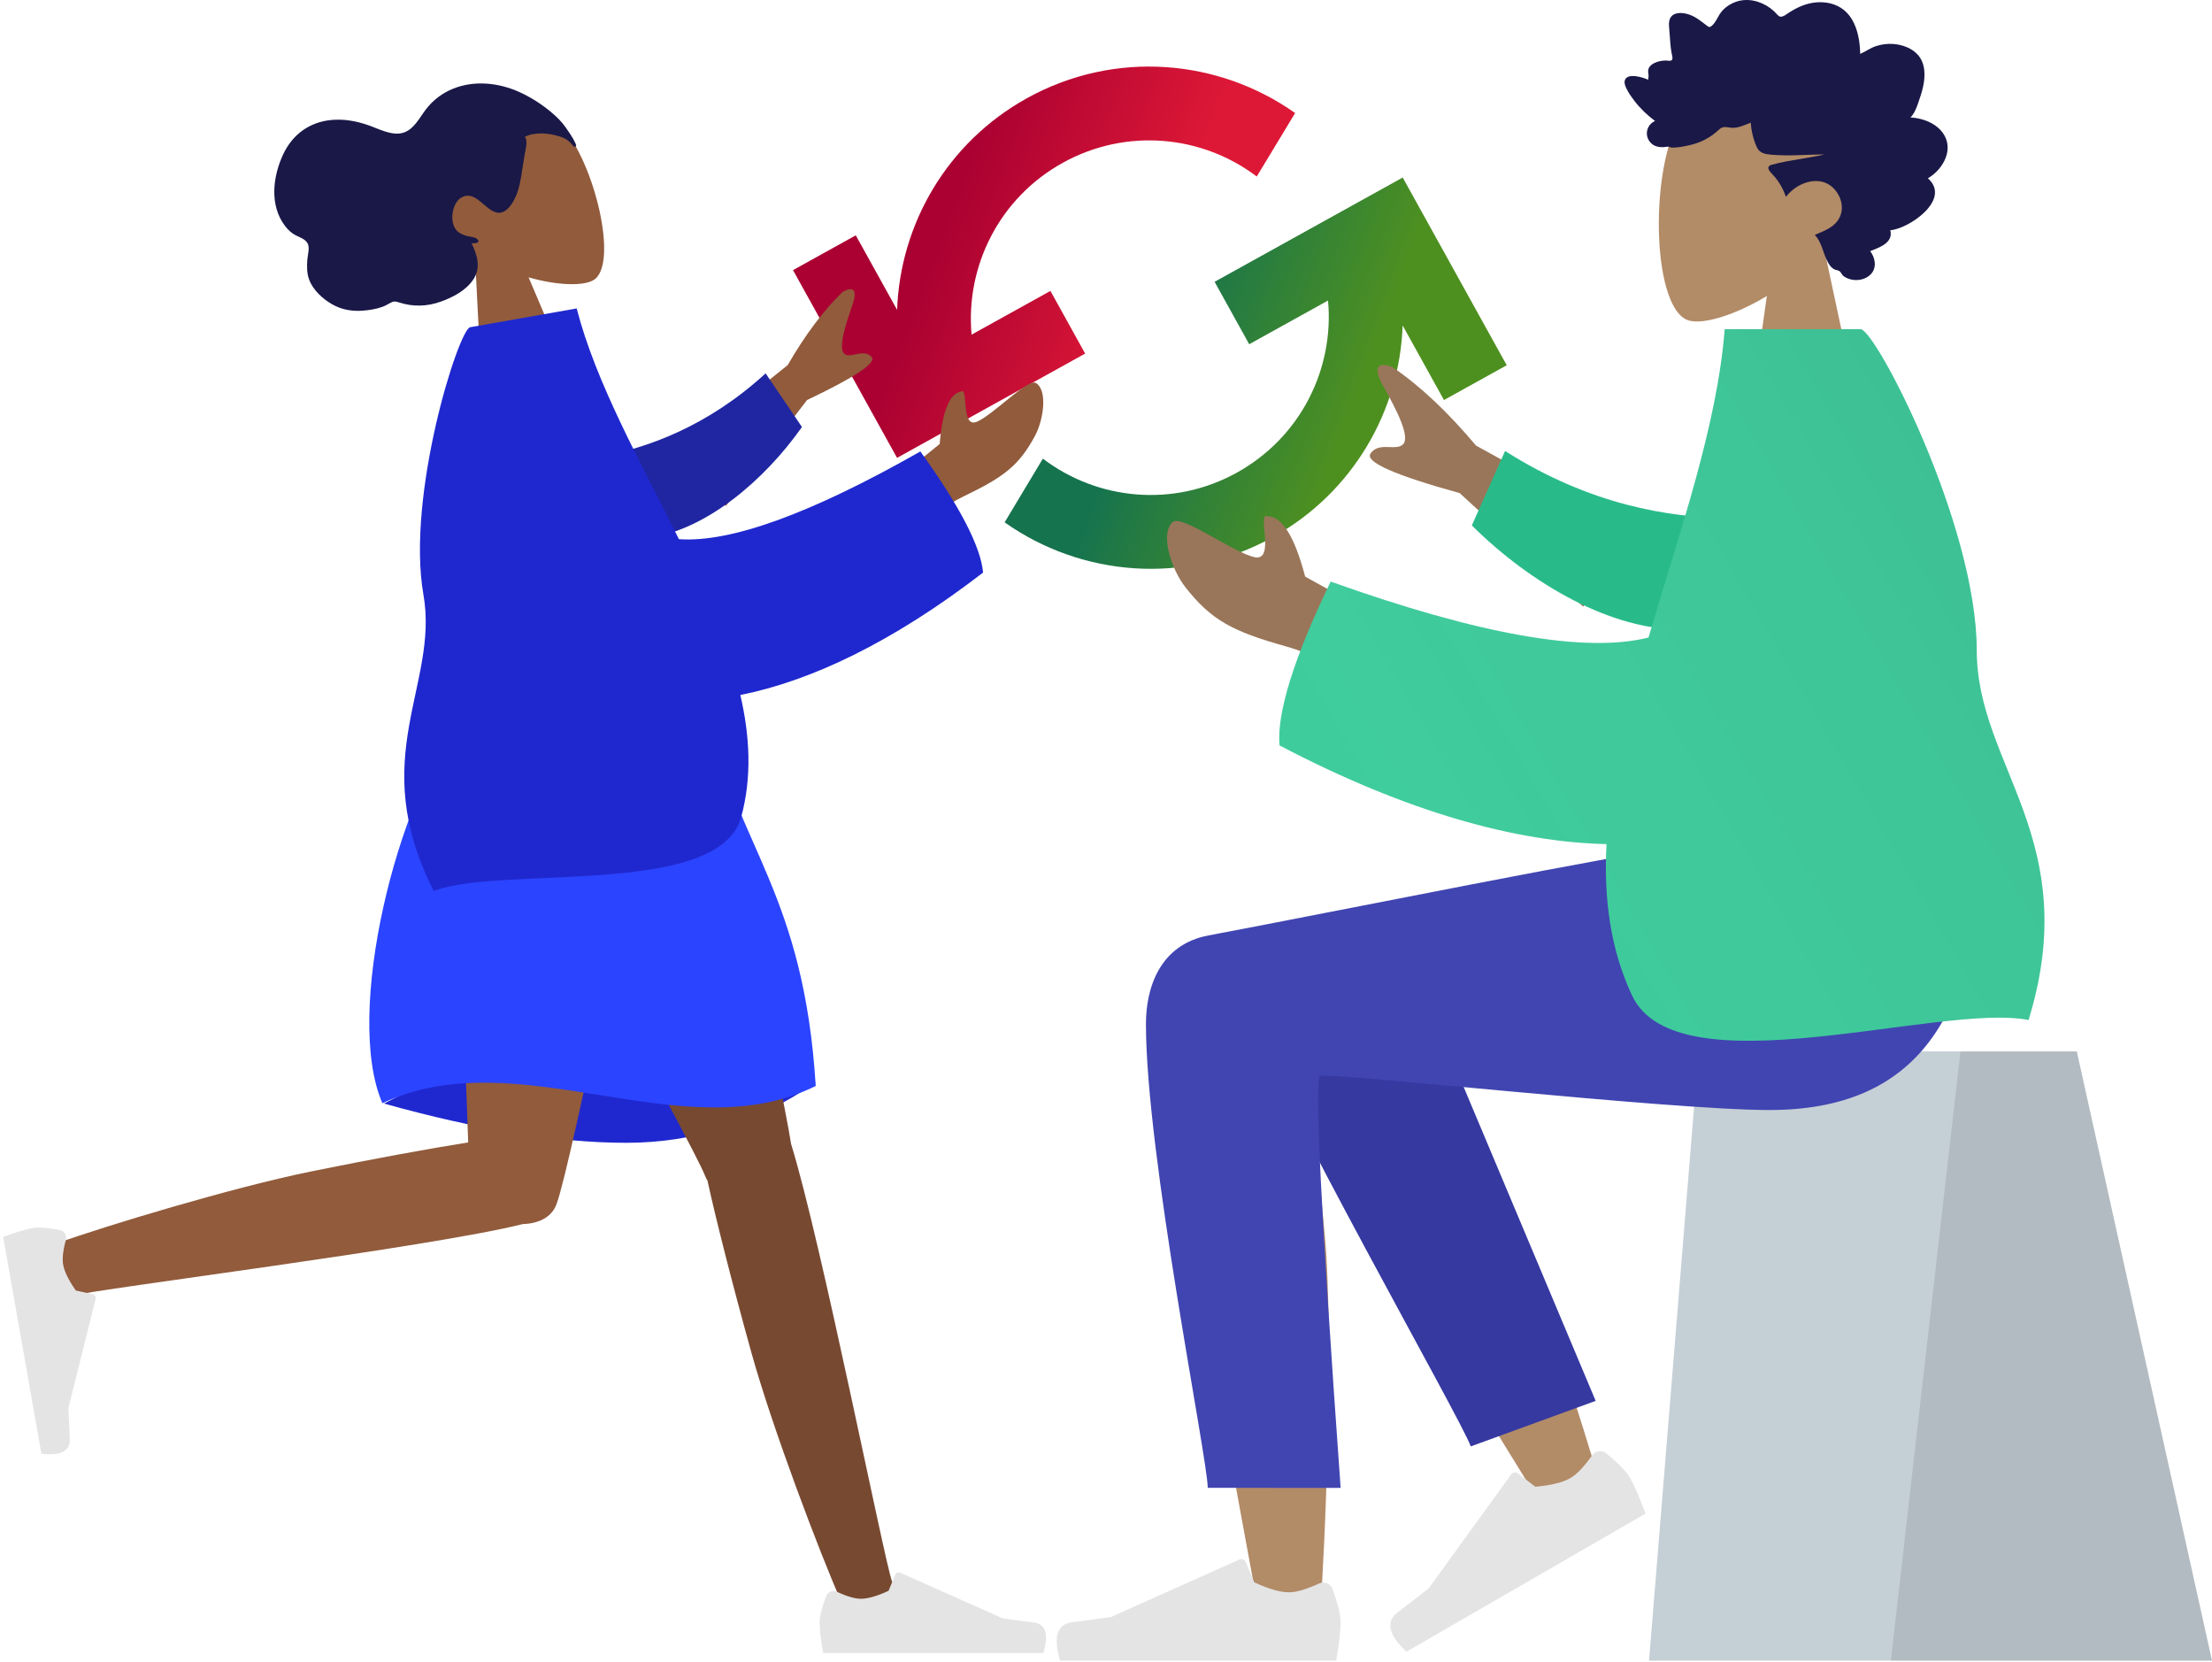
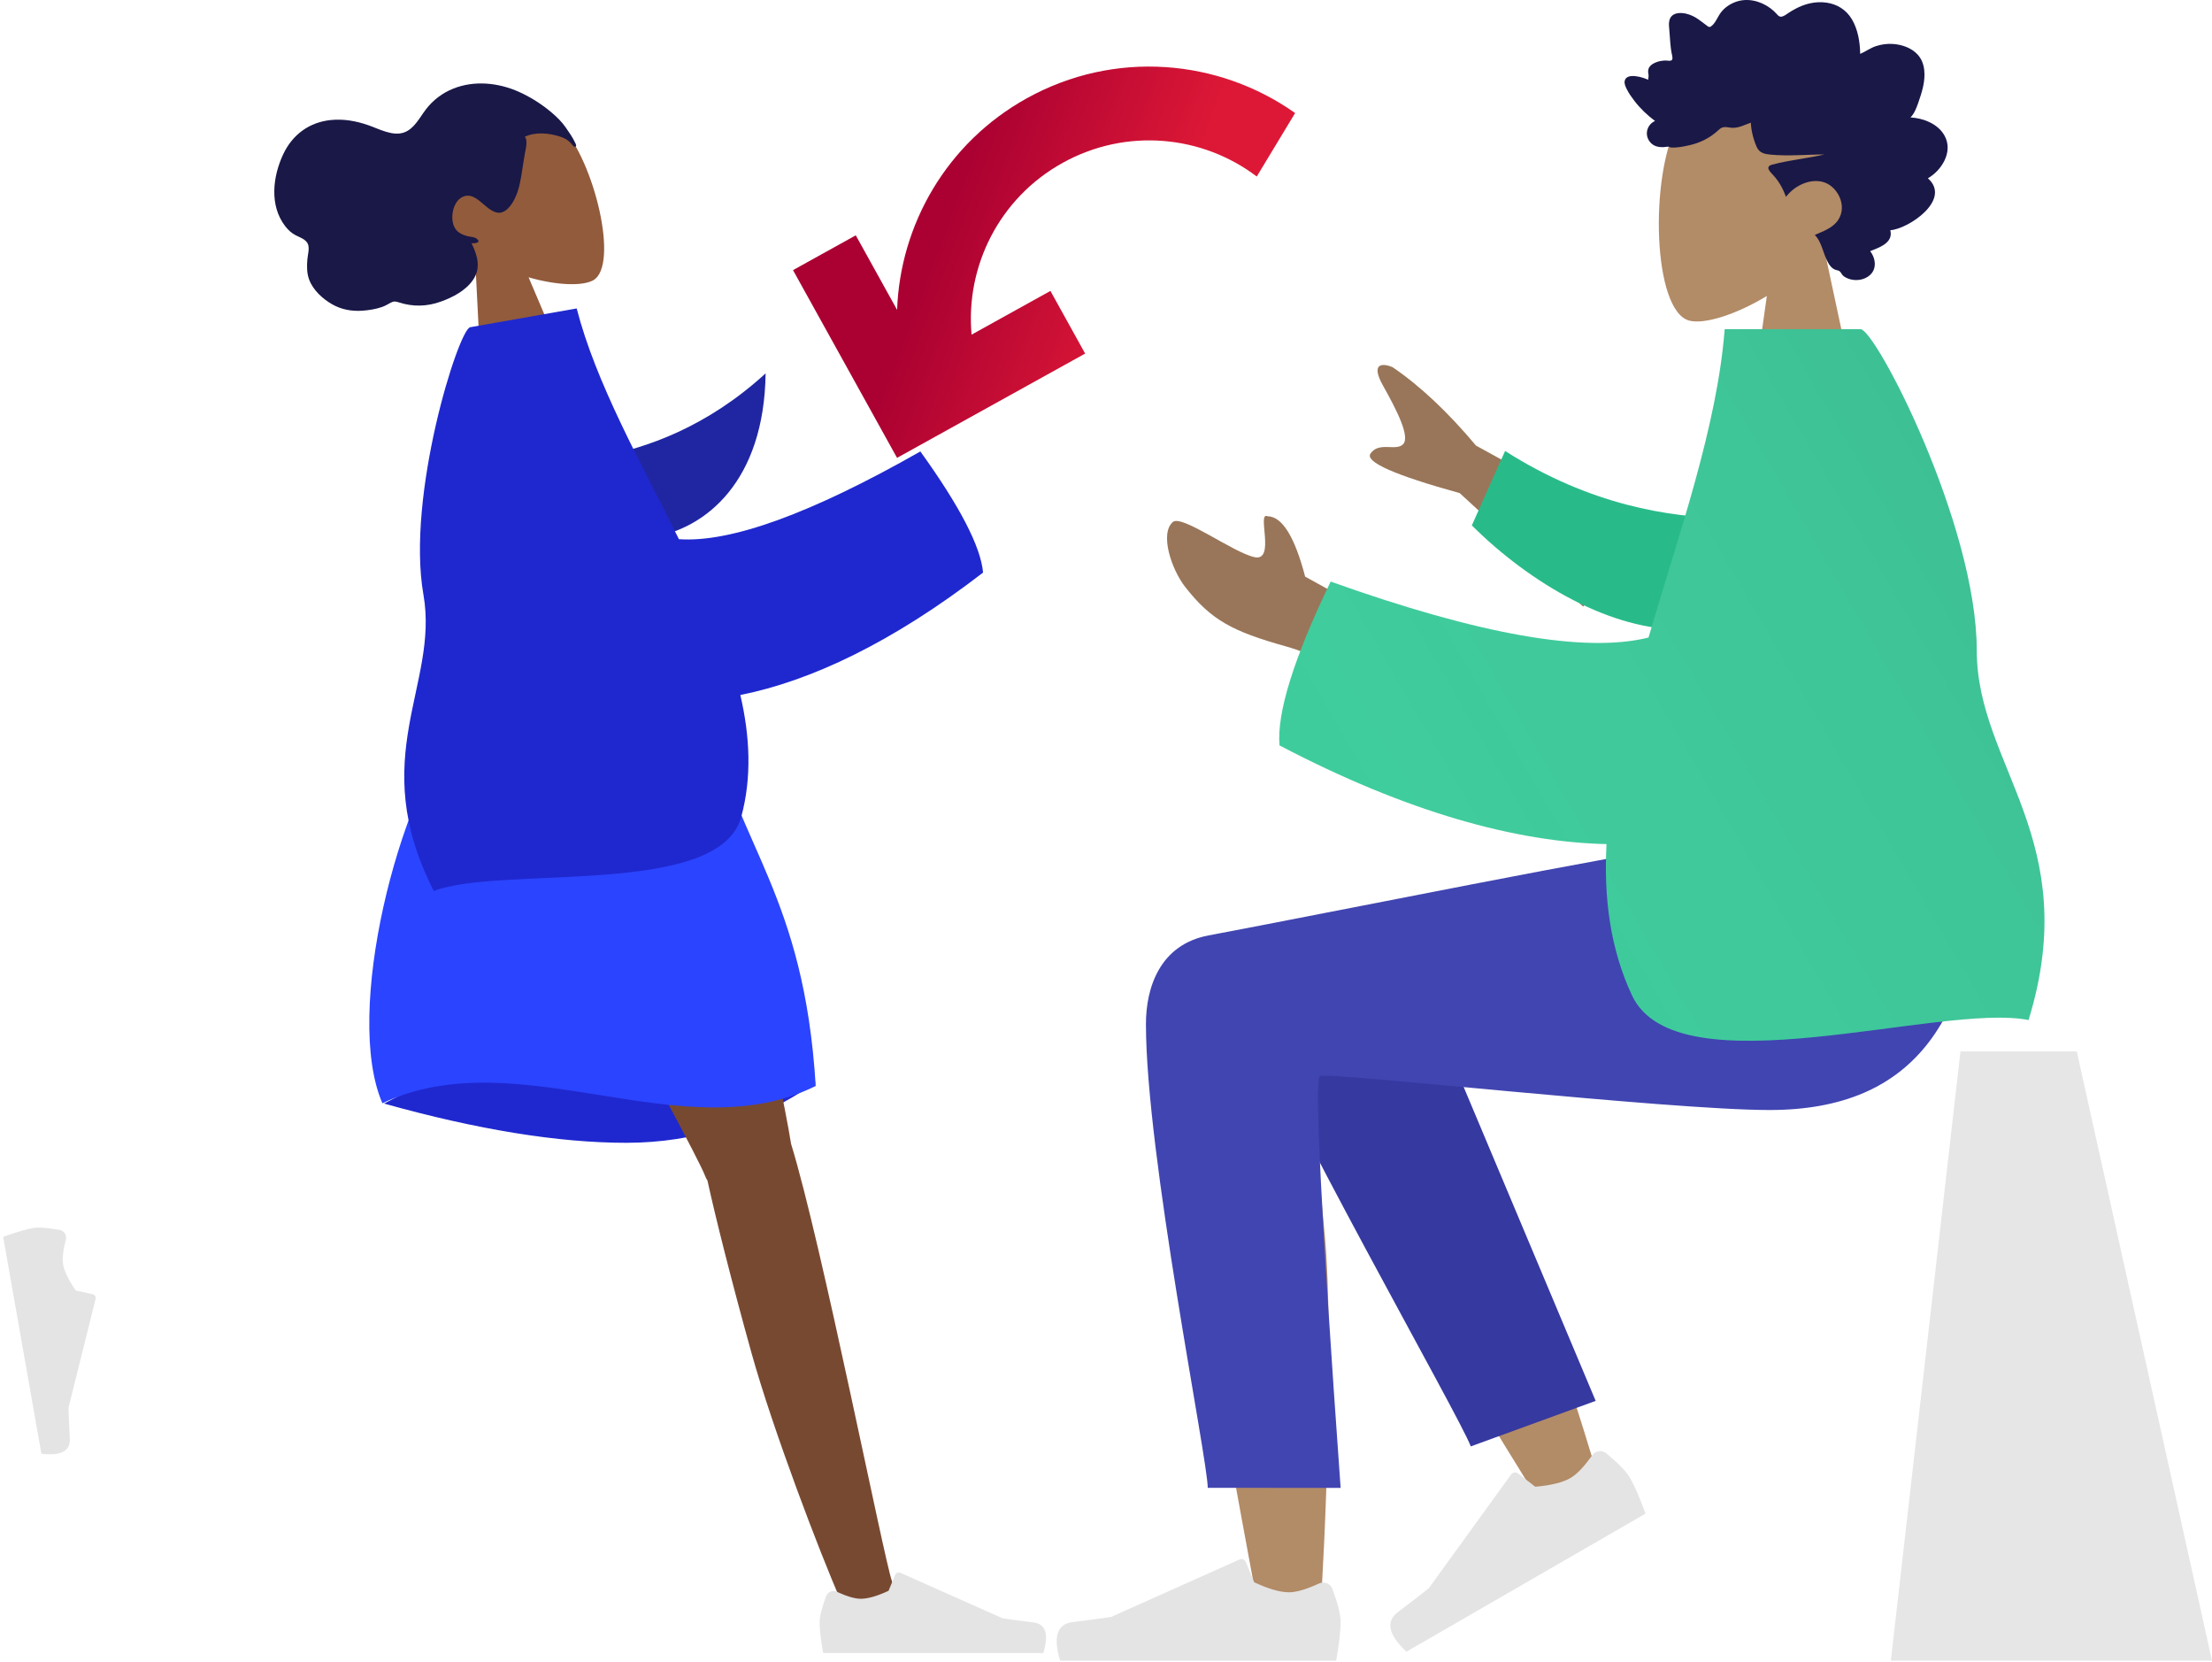
<svg xmlns="http://www.w3.org/2000/svg" width="398px" height="299px" viewBox="0 0 398 299" version="1.1">
  <title>84C1CAA5-E931-4EAA-BF11-1D39DD69DAE9</title>
  <desc>Created with sketchtool.</desc>
  <defs>
    <linearGradient x1="25.883%" y1="36.132%" x2="74.127%" y2="63.865%" id="linearGradient-1">
      <stop stop-color="#AB0132" offset="0%" />
      <stop stop-color="#DD1836" offset="100%" />
    </linearGradient>
    <linearGradient x1="25.868%" y1="36.128%" x2="74.112%" y2="63.861%" id="linearGradient-2">
      <stop stop-color="#15734E" offset="0%" />
      <stop stop-color="#4E9020" offset="100%" />
    </linearGradient>
    <linearGradient x1="154.392%" y1="94.324%" x2="-56.133%" y2="-21.432%" id="linearGradient-3">
      <stop stop-color="#FFFFFF" stop-opacity="0" offset="0%" />
      <stop stop-color="#000000" offset="100%" />
    </linearGradient>
  </defs>
  <g id="Mockups" stroke="none" stroke-width="1" fill="none" fill-rule="evenodd">
    <g id="about" transform="translate(-726, -612)">
      <g id="our-story-gloopro" transform="translate(726, 603)">
        <g id="Gloopro-Logo-brandmark-svg" transform="translate(207.429, 66.106) rotate(-29) translate(-207.429, -66.106) translate(154.929, 20.106)">
          <path d="M22.475,32.893 C27.435,21.657 38.695,13.81 51.787,13.81 C64.923,13.81 76.183,21.657 81.143,32.893 L81.143,32.893 L92.716,26.25 C85.388,11.045 69.839,0.523 51.787,0.523 C35.299,0.523 20.822,9.351 12.913,22.504 L12.913,7.166 L0,7.166 L0,32.893 L0,45.778 L38.695,45.778 L38.695,32.893 L22.475,32.893 Z" id="Path" fill="url(#linearGradient-1)" />
-           <path d="M81.547,58.619 C76.588,69.9 65.328,77.747 52.191,77.747 C39.099,77.747 27.839,69.9 22.88,58.619 L22.88,58.619 L11.307,65.307 C18.635,80.511 34.184,91.034 52.191,91.034 C68.724,91.034 83.201,82.206 91.11,69.053 L91.11,84.391 L104.023,84.391 L104.023,58.619 L104.023,45.778 L65.328,45.778 L65.328,58.619 L81.547,58.619 Z" id="Path" fill="url(#linearGradient-2)" />
        </g>
        <g id="standing-24" transform="translate(0, 18)" fill-rule="nonzero">
          <g id="Head/Front/Wavy" transform="translate(81.408, 36.429) rotate(-15) translate(-81.408, -36.429) translate(52.408, 6.929)">
            <g id="Head" transform="translate(27.102, 6.282)" fill="#915B3C">
              <path d="M5.792,24.22 C2.562,20.422 0.376,15.767 0.741,10.551 C1.794,-4.477 22.679,-1.171 26.741,6.414 C30.804,13.999 30.321,33.239 25.071,34.594 C22.977,35.135 18.516,33.811 13.976,31.07 L16.826,51.263 L0,51.263 L5.792,24.22 Z" id="Path" />
            </g>
            <path d="M55.432,16.102 C55.266,15.119 54.858,14.027 54.53,13.097 C54.106,11.898 53.465,10.817 52.759,9.798 C51.43,7.879 49.837,6.147 48.077,4.709 C44.863,2.083 40.771,0.568 36.747,1.06 C34.716,1.308 32.744,2.085 31.065,3.377 C29.549,4.544 28.09,6.262 26.126,6.386 C23.989,6.52 22.031,4.631 20.317,3.464 C18.385,2.149 16.33,1.191 14.072,0.818 C10.289,0.194 6.735,1.474 4.128,4.583 C1.353,7.891 -0.663,12.743 1.158,17.126 C1.497,17.941 1.933,18.628 2.558,19.198 C3.132,19.72 4.007,20.275 4.24,21.109 C4.487,21.996 3.749,23.14 3.463,23.94 C3.053,25.086 2.717,26.29 2.836,27.536 C3.033,29.582 4.317,31.535 5.672,32.88 C7.052,34.249 8.75,35.034 10.563,35.396 C11.774,35.637 13.012,35.77 14.242,35.68 C14.853,35.635 15.392,35.465 15.984,35.33 C16.56,35.198 16.882,35.351 17.37,35.667 C19.639,37.136 22.078,37.705 24.698,37.486 C26.909,37.302 29.457,36.765 31.26,35.248 C33.263,33.563 33.223,31.239 32.752,28.756 C33.252,29.004 34.633,29.158 33.807,28.169 C33.48,27.778 32.863,27.619 32.443,27.389 C31.954,27.121 31.458,26.774 31.079,26.337 C29.547,24.572 31.094,20.98 33.02,20.388 C35.88,19.509 36.521,23.561 38.563,24.609 C39.737,25.212 40.966,24.388 41.845,23.547 C43.024,22.42 43.827,20.927 44.52,19.408 C45.091,18.157 45.623,16.889 46.205,15.644 C46.477,15.062 47.418,13.419 46.945,12.762 C48.994,12.353 51.277,13.205 53.041,14.324 C53.771,14.786 54.327,15.296 54.716,16.112 C54.799,16.287 54.981,16.807 55.208,16.829 C55.633,16.868 55.474,16.349 55.432,16.102" id="hair" fill="#191847" />
          </g>
          <g id="Bottom/Standing/Skirt" transform="translate(0, 116.68)">
            <path d="M69.091,72.84 C85.941,77.547 100.479,79.9 112.704,79.9 C124.929,79.9 136.284,76.276 146.77,69.028 C130.281,64.197 116.701,61.782 106.031,61.782 C95.361,61.782 83.048,65.468 69.091,72.84 Z" id="Skirt-Shadow" fill="#1F28CF" />
            <path d="M127.29,86.685 C127.128,86.441 126.991,86.175 126.882,85.888 C124.629,79.939 88.554,15.768 84.96,4.036 L125.576,4.036 C128.308,12.956 140.608,68.934 142.338,80.103 C147.8,97.72 159.044,154.776 160.479,158.729 C161.989,162.887 153.493,167.218 151.229,162.106 C147.626,153.973 139.042,131.466 135.22,117.724 C131.637,104.841 128.72,93.25 127.29,86.685 Z" id="Leg" fill="#784931" />
-             <path d="M94.061,94.519 C77.567,98.682 17.239,106.209 13.099,107.389 C8.84,108.603 5.106,99.837 10.37,97.938 C18.746,94.916 41.826,87.934 55.819,85.085 C67.074,82.793 77.345,80.923 84.241,79.828 C83.657,60.484 80.986,14.062 82.736,4.036 L118.674,4.036 C116.996,13.65 102.807,83.804 100.17,90.826 C99.333,93.333 96.836,94.441 94.061,94.519 Z" id="Leg" fill="#915B3C" />
            <g id="Accessories/Shoe/Flat-Sneaker" transform="translate(11.012, 115.123) rotate(80) translate(-11.012, -115.123) translate(-9.488, 107.623)" fill="#E4E4E4">
              <path d="M1.208,4.366 C0.422,6.461 0.029,8.029 0.029,9.069 C0.029,10.334 0.24,12.179 0.662,14.606 C2.131,14.606 15.337,14.606 40.278,14.606 C41.307,11.207 40.713,9.372 38.495,9.101 C36.277,8.83 34.434,8.586 32.967,8.367 L14.554,0.169 C14.2,0.012 13.785,0.171 13.627,0.524 C13.624,0.531 13.621,0.537 13.619,0.543 L12.435,3.41 C10.382,4.367 8.713,4.845 7.43,4.845 C6.387,4.845 4.946,4.424 3.108,3.583 L3.108,3.583 C2.403,3.26 1.569,3.569 1.246,4.274 C1.232,4.304 1.219,4.335 1.208,4.366 Z" id="shoe" />
            </g>
            <g id="Accessories/Shoe/Flat-Sneaker" transform="translate(147.443, 157.078)" fill="#E4E4E4">
              <path d="M1.208,4.366 C0.422,6.461 0.029,8.029 0.029,9.069 C0.029,10.334 0.24,12.179 0.662,14.606 C2.131,14.606 15.337,14.606 40.278,14.606 C41.307,11.207 40.713,9.372 38.495,9.101 C36.277,8.83 34.434,8.586 32.967,8.367 L14.554,0.169 C14.2,0.012 13.785,0.171 13.627,0.524 C13.624,0.531 13.621,0.537 13.619,0.543 L12.435,3.41 C10.382,4.367 8.713,4.845 7.43,4.845 C6.387,4.845 4.946,4.424 3.108,3.583 L3.108,3.583 C2.403,3.26 1.569,3.569 1.246,4.274 C1.232,4.304 1.219,4.335 1.208,4.366 Z" id="shoe" />
            </g>
            <path d="M82.853,4.036 C98.689,-0.489 113.673,-0.489 127.805,4.036 C132.722,26.438 144.669,35.33 146.77,69.677 C122.889,81.528 93.388,61.226 68.805,72.782 C61.781,56.618 71.614,17.689 82.853,4.036 Z" id="Skirt" fill="#2B44FF" />
          </g>
          <g id="Body/Pointing-Forward" transform="translate(129.699, 93.697) rotate(-10) translate(-129.699, -93.697) translate(66.199, 42.697)">
-             <path d="M57.438,29.986 L81.772,16.636 C85.819,11.822 89.806,8.084 93.734,5.421 C94.934,4.919 97.032,4.616 95.07,8.105 C93.107,11.594 91.199,15.353 92.199,16.428 C93.199,17.503 95.692,16.001 96.885,17.787 C97.681,18.978 93.421,20.859 84.106,23.43 L66.424,39.646 L57.438,29.986 Z M95.55,41.249 L106.239,35.367 C107.739,29.651 109.532,26.775 111.618,26.739 C113.22,25.992 110.429,33.216 113.467,32.589 C116.505,31.963 123.919,26.44 125.196,27.561 C127.086,29.22 125.401,34.314 123.415,36.848 C119.704,41.585 116.632,43.204 109.038,45.325 C105.067,46.434 100.774,48.657 96.159,51.994 L95.55,41.249 Z" id="Skin" fill="#915B3C" />
-             <path d="M46.376,24.407 C54.809,25.652 66.317,25.649 79.501,19.93 L82.541,31.183 C72.978,38.087 60.291,42.995 50.178,41.101 C42.209,39.608 39.654,29.261 46.376,24.407 Z" id="Sleeve" fill="#2026A2" transform="translate(62.528, 30.72) rotate(-9) translate(-62.528, -30.72) " />
+             <path d="M46.376,24.407 C54.809,25.652 66.317,25.649 79.501,19.93 C72.978,38.087 60.291,42.995 50.178,41.101 C42.209,39.608 39.654,29.261 46.376,24.407 Z" id="Sleeve" fill="#2026A2" transform="translate(62.528, 30.72) rotate(-9) translate(-62.528, -30.72) " />
            <path d="M57.064,44.073 C66.113,46.333 81.287,43.668 102.586,36.076 C107.869,47.024 110.311,54.829 109.913,59.491 C91.641,69.051 75.981,73.314 63.079,73.595 C63.489,81.263 62.557,88.56 59.426,95.227 C52.991,108.934 15.308,96.24 2.638,98.738 C-5.296,72.928 10.045,62.439 10.058,45.924 C10.071,27.838 24.569,-1.42108547e-13 26.702,-1.42108547e-13 L46.155,3.85588634e-14 C47.228,13.812 52.63,29.035 57.064,44.073 Z" id="Clothes" fill="#1F28CF" />
          </g>
        </g>
        <g id="sitting-2" transform="translate(189, 9)" fill-rule="nonzero">
          <g id="A-Human/Sitting" transform="translate(104.5, 150.5) scale(-1, 1) translate(-104.5, -150.5) ">
            <g id="Head/Front/Rad" transform="translate(47.564, 0)">
              <g id="Head" transform="translate(14.974, 14.141)" fill="#B28B67">
                <path d="M7.277,30.484 C3.219,25.703 0.472,19.845 0.931,13.28 C2.253,-5.634 28.493,-1.474 33.597,8.073 C38.701,17.619 38.094,41.835 31.498,43.541 C28.867,44.221 23.263,42.554 17.559,39.105 L21.139,64.52 L0,64.52 L7.277,30.484 Z" id="Path" />
              </g>
              <path d="M51.445,21.125 C52.128,20.446 52.5,19.477 52.822,18.557 C53.157,17.601 53.482,16.635 53.704,15.64 C54.148,13.652 54.152,11.366 52.739,9.823 C51.605,8.585 49.905,8.03 48.335,7.909 C47.289,7.828 46.215,7.975 45.213,8.306 C44.218,8.634 43.361,9.288 42.397,9.694 C42.36,7.551 41.994,5.31 40.911,3.481 C39.869,1.721 38.207,0.733 36.315,0.472 C34.372,0.204 32.454,0.66 30.715,1.603 C30.28,1.84 29.849,2.087 29.436,2.367 C29.09,2.602 28.731,2.885 28.326,2.98 C27.874,3.086 27.649,2.824 27.356,2.494 C27.011,2.105 26.623,1.764 26.212,1.461 C24.396,0.121 22.014,-0.429 19.91,0.373 C18.94,0.743 17.998,1.372 17.34,2.237 C16.754,3.009 16.336,4.233 15.527,4.771 C15.183,4.999 14.941,4.696 14.628,4.473 C14.159,4.137 13.711,3.767 13.236,3.44 C12.568,2.981 11.845,2.638 11.071,2.458 C9.938,2.195 8.373,2.257 8.049,3.746 C7.927,4.305 8.02,4.903 8.06,5.467 C8.113,6.241 8.17,7.014 8.237,7.787 C8.287,8.374 8.352,8.94 8.462,9.517 C8.521,9.824 8.705,10.396 8.574,10.704 C8.41,11.088 7.653,10.87 7.33,10.883 C6.691,10.909 6.049,11.022 5.459,11.296 C5.001,11.508 4.52,11.82 4.327,12.347 C4.208,12.67 4.239,13.002 4.295,13.335 C4.362,13.734 4.286,13.946 4.235,14.349 C3.377,13.925 0.405,12.983 0.03,14.526 C-0.094,15.04 0.19,15.62 0.406,16.053 C0.785,16.813 1.283,17.508 1.792,18.17 C2.853,19.552 4.119,20.744 5.482,21.763 C3.885,22.475 3.469,24.576 4.851,25.828 C5.461,26.38 6.282,26.503 7.052,26.468 C7.334,26.455 7.74,26.346 7.962,26.396 C8.081,26.422 8.209,26.524 8.374,26.535 C9.461,26.61 10.687,26.347 11.75,26.105 C13.642,25.674 15.434,24.774 16.897,23.404 C17.273,23.052 17.583,22.85 18.088,22.855 C18.531,22.86 18.965,22.981 19.407,22.993 C20.578,23.023 21.633,22.448 22.72,22.066 C22.786,23.54 23.204,25.162 23.805,26.487 C24.295,27.568 25.317,27.725 26.322,27.82 C29.536,28.123 32.761,27.785 35.979,27.789 C32.864,28.496 29.645,28.787 26.558,29.618 C25.163,29.994 26.228,30.938 26.825,31.592 C27.807,32.669 28.538,34.004 29.045,35.411 C30.568,33.418 33.262,32.104 35.648,32.717 C38.284,33.393 40.141,36.971 38.455,39.543 C37.476,41.036 35.708,41.612 34.238,42.254 C35.385,43.45 35.663,45.218 36.353,46.707 C36.694,47.442 37.172,48.272 37.933,48.528 C38.215,48.623 38.546,48.631 38.768,48.861 C39.043,49.147 39.109,49.466 39.461,49.711 C40.864,50.69 43.056,50.615 44.3,49.337 C45.425,48.182 45.132,46.353 44.193,45.182 C45.688,44.556 48.413,43.752 47.818,41.414 C51.059,41.198 58.926,35.925 54.577,32.071 C56.964,30.718 59.157,27.41 57.624,24.493 C56.443,22.248 53.698,21.244 51.445,21.125" id="hair" fill="#191847" transform="translate(29.067, 25.189) scale(-1, 1) translate(-29.067, -25.189) " />
            </g>
            <g id="Bottom/Sitting/Skinny-Jeans-1" transform="translate(0, 152.02)">
              <g id="Objects/Seat/Cube" transform="translate(0, 37.121)">
                <g id="Seat">
-                   <polygon id="Seat-Stuff" fill="#C5CFD6" points="24.33 0 92.376 0 101.293 109.596 0 109.596" />
                  <polygon id="Seat-Stuff" fill-opacity="0.1" fill="#000000" points="24.33 0 45.258 0 57.784 109.596 0 109.596" />
                </g>
              </g>
              <path d="M169.954,18.345 C177.209,13.974 189.382,19.59 189.373,25.842 C189.348,44.548 172.336,132.709 171.447,138.282 C170.559,143.855 161.044,145.327 160.49,138.3 C159.608,127.119 157.97,88.413 159.609,70.497 C160.285,63.102 161.014,56.059 161.731,49.776 C152.804,65.952 138.998,89.114 120.312,119.259 L110.168,114.609 C118.134,88.274 124.666,69.682 129.763,58.834 C138.492,40.259 146.677,24.351 150.121,18.748 C155.539,9.934 164.971,13.009 169.954,18.345 Z" id="Skin" fill="#B28B67" />
              <path d="M126.726,108.975 L131.136,19.298 C134.369,3.794 161.886,11.021 161.884,19.332 C161.879,38.199 150.647,103.362 150.645,108.983 L126.726,108.975 Z" id="LegLower" fill="#3639A0" transform="translate(144.305, 59.584) rotate(20) translate(-144.305, -59.584) " />
              <g id="Accessories/Shoe/Flat-Sneaker" transform="translate(128.282, 125.02) rotate(30) translate(-128.282, -125.02) translate(102.282, 115.52)" fill="#E4E4E4">
                <path d="M1.478,5.658 C0.493,8.298 0,10.273 0,11.583 C0,13.177 0.265,15.503 0.794,18.561 C2.636,18.561 19.196,18.561 50.473,18.561 C51.764,14.278 51.019,11.966 48.237,11.624 C45.456,11.283 43.145,10.975 41.305,10.699 L18.215,0.37 C17.771,0.171 17.25,0.372 17.052,0.818 C17.049,0.825 17.045,0.833 17.042,0.841 L15.558,4.453 C12.983,5.659 10.891,6.262 9.281,6.262 C7.973,6.262 6.167,5.732 3.862,4.671 L3.862,4.671 C2.977,4.265 1.932,4.654 1.526,5.542 C1.509,5.58 1.493,5.619 1.478,5.658 Z" id="shoe" />
              </g>
              <g id="Accessories/Shoe/Flat-Sneaker" transform="translate(156.784, 128.156)" fill="#E4E4E4">
                <path d="M1.478,5.658 C0.493,8.298 0,10.273 0,11.583 C0,13.177 0.265,15.503 0.794,18.561 C2.636,18.561 19.196,18.561 50.473,18.561 C51.764,14.278 51.019,11.966 48.237,11.624 C45.456,11.283 43.145,10.975 41.305,10.699 L18.215,0.37 C17.771,0.171 17.25,0.372 17.052,0.818 C17.049,0.825 17.045,0.833 17.042,0.841 L15.558,4.453 C12.983,5.659 10.891,6.262 9.281,6.262 C7.973,6.262 6.167,5.732 3.862,4.671 L3.862,4.671 C2.977,4.265 1.932,4.654 1.526,5.542 C1.509,5.58 1.493,5.619 1.478,5.658 Z" id="shoe" />
              </g>
              <path d="M191.814,32.201 C191.814,55.682 180.701,110.453 180.694,115.624 L156.784,115.642 C160.283,66.77 161.524,42.071 160.506,41.544 C158.98,40.754 97.924,47.661 79.613,47.661 C53.208,47.661 42.284,30.952 41.398,-4.40536496e-13 L93.706,-4.40536496e-13 C104.356,1.144 159.909,12.387 180.541,16.252 C189.373,17.907 191.814,25.732 191.814,32.201 Z" id="Leg-and-Butt" fill="#4145B1" />
            </g>
            <g id="Body/Pointing-Forward" transform="translate(29.947, 59.217)">
              <path d="M71.907,37.74 L102.48,20.938 C107.564,14.88 112.573,10.175 117.507,6.823 C119.015,6.191 121.652,5.809 119.186,10.201 C116.72,14.592 114.323,19.323 115.58,20.676 C116.836,22.029 119.968,20.139 121.467,22.387 C122.466,23.886 117.115,26.253 105.412,29.489 L83.197,49.899 L71.907,37.74 Z M119.79,51.916 L133.219,44.514 C135.103,37.319 137.356,33.699 139.976,33.654 C141.989,32.714 138.484,41.805 142.3,41.017 C146.116,40.229 155.431,33.277 157.036,34.688 C159.41,36.777 157.293,43.188 154.798,46.378 C150.136,52.339 146.276,54.377 136.735,57.047 C131.746,58.442 126.353,61.24 120.554,65.439 L119.79,51.916 Z" id="Skin" fill="#997659" />
              <path d="M58.01,30.725 C68.605,32.288 83.064,32.281 99.631,25.079 L103.446,39.24 C91.429,47.933 75.487,54.115 62.782,51.734 C52.769,49.857 49.563,36.836 58.01,30.725 Z" id="Sleeve" fill="#28BB89" transform="translate(78.301, 38.663) rotate(-9) translate(-78.301, -38.663) " />
              <path d="M71.437,55.471 C82.806,58.316 101.87,54.961 128.629,45.406 C135.267,59.185 138.335,69.008 137.834,74.876 C114.879,86.909 95.203,92.273 78.994,92.627 C79.509,102.279 78.338,111.462 74.405,119.854 C66.32,137.105 18.977,121.128 3.059,124.273 C-6.91,91.788 12.365,78.586 12.38,57.8 C12.397,35.037 30.612,-1.42108547e-13 33.292,-1.42108547e-13 L57.731,8.52808302e-14 C59.08,17.384 65.867,36.543 71.437,55.471 Z" id="Clothes" fill="#39CE9C" />
              <path d="M71.437,55.471 C82.806,58.316 101.87,54.961 128.629,45.406 C135.267,59.185 138.335,69.008 137.834,74.876 C114.879,86.909 95.203,92.273 78.994,92.627 C79.509,102.279 78.338,111.462 74.405,119.854 C66.32,137.105 18.977,121.128 3.059,124.273 C-6.91,91.788 12.365,78.586 12.38,57.8 C12.397,35.037 30.612,0 33.292,0 L57.731,2.27389377e-13 C59.08,17.384 65.867,36.543 71.437,55.471 Z" id="Clothes" fill="url(#linearGradient-3)" opacity="0.174" />
            </g>
          </g>
        </g>
      </g>
    </g>
  </g>
</svg>